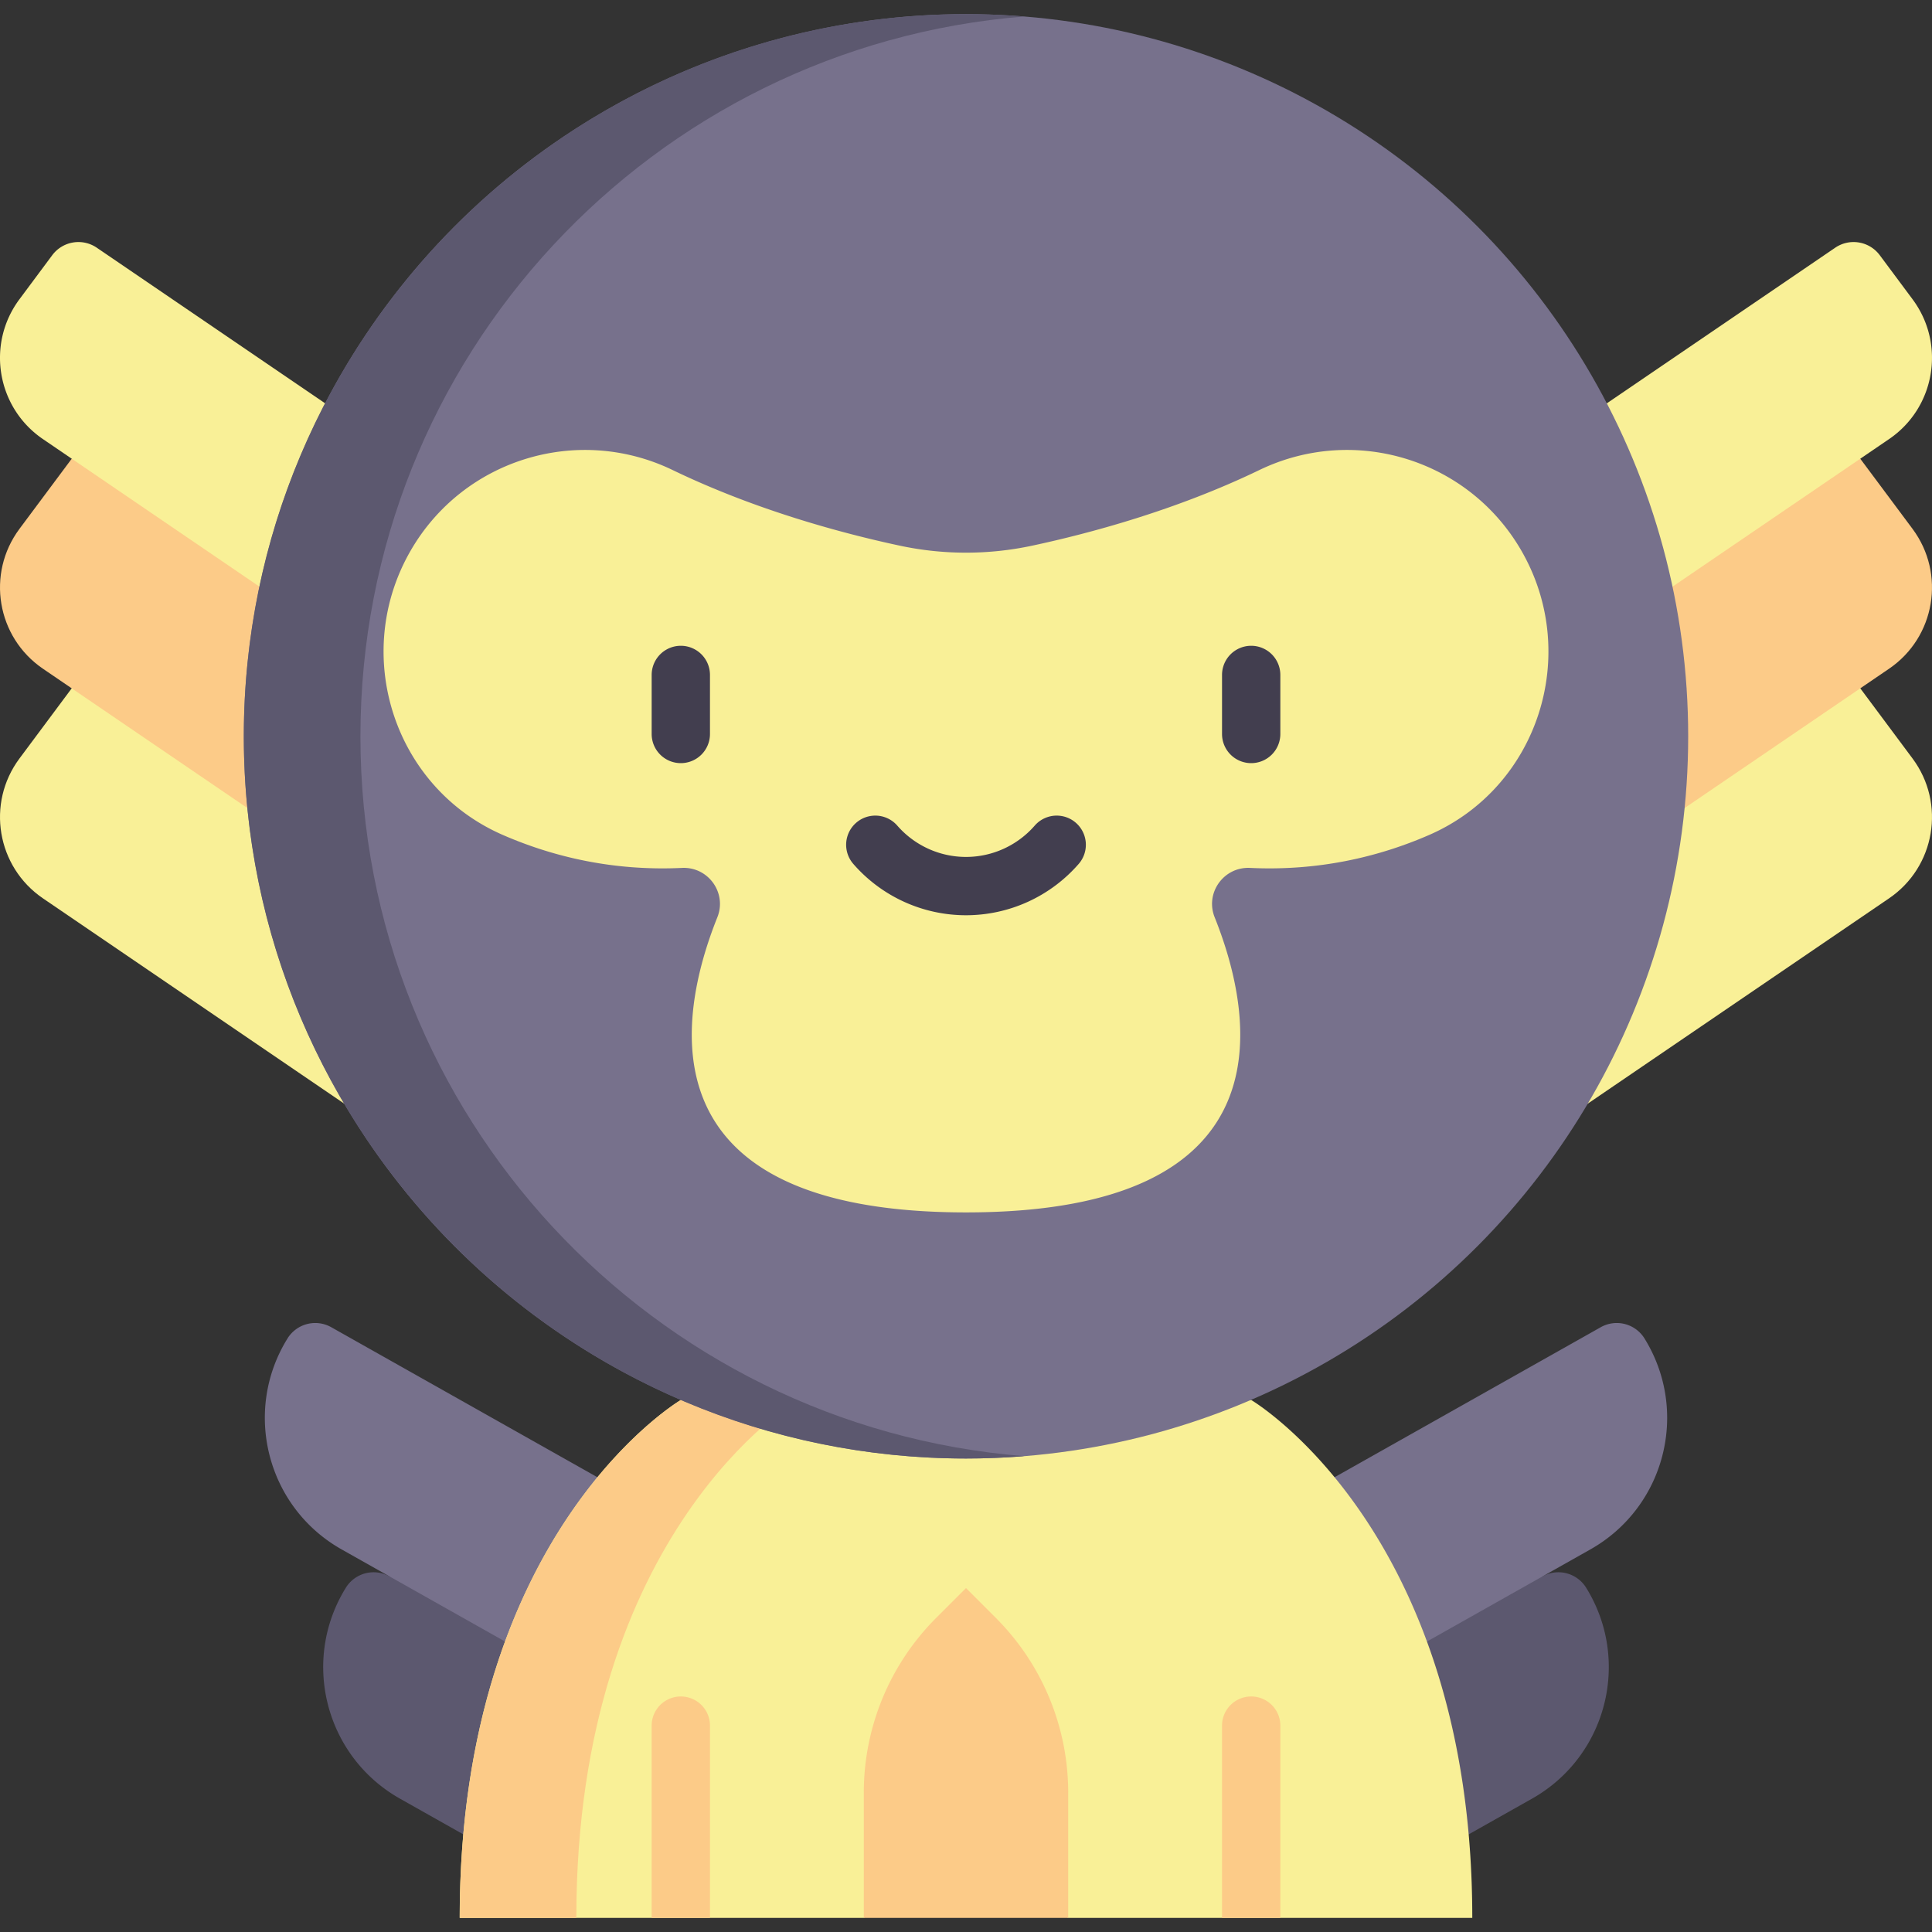
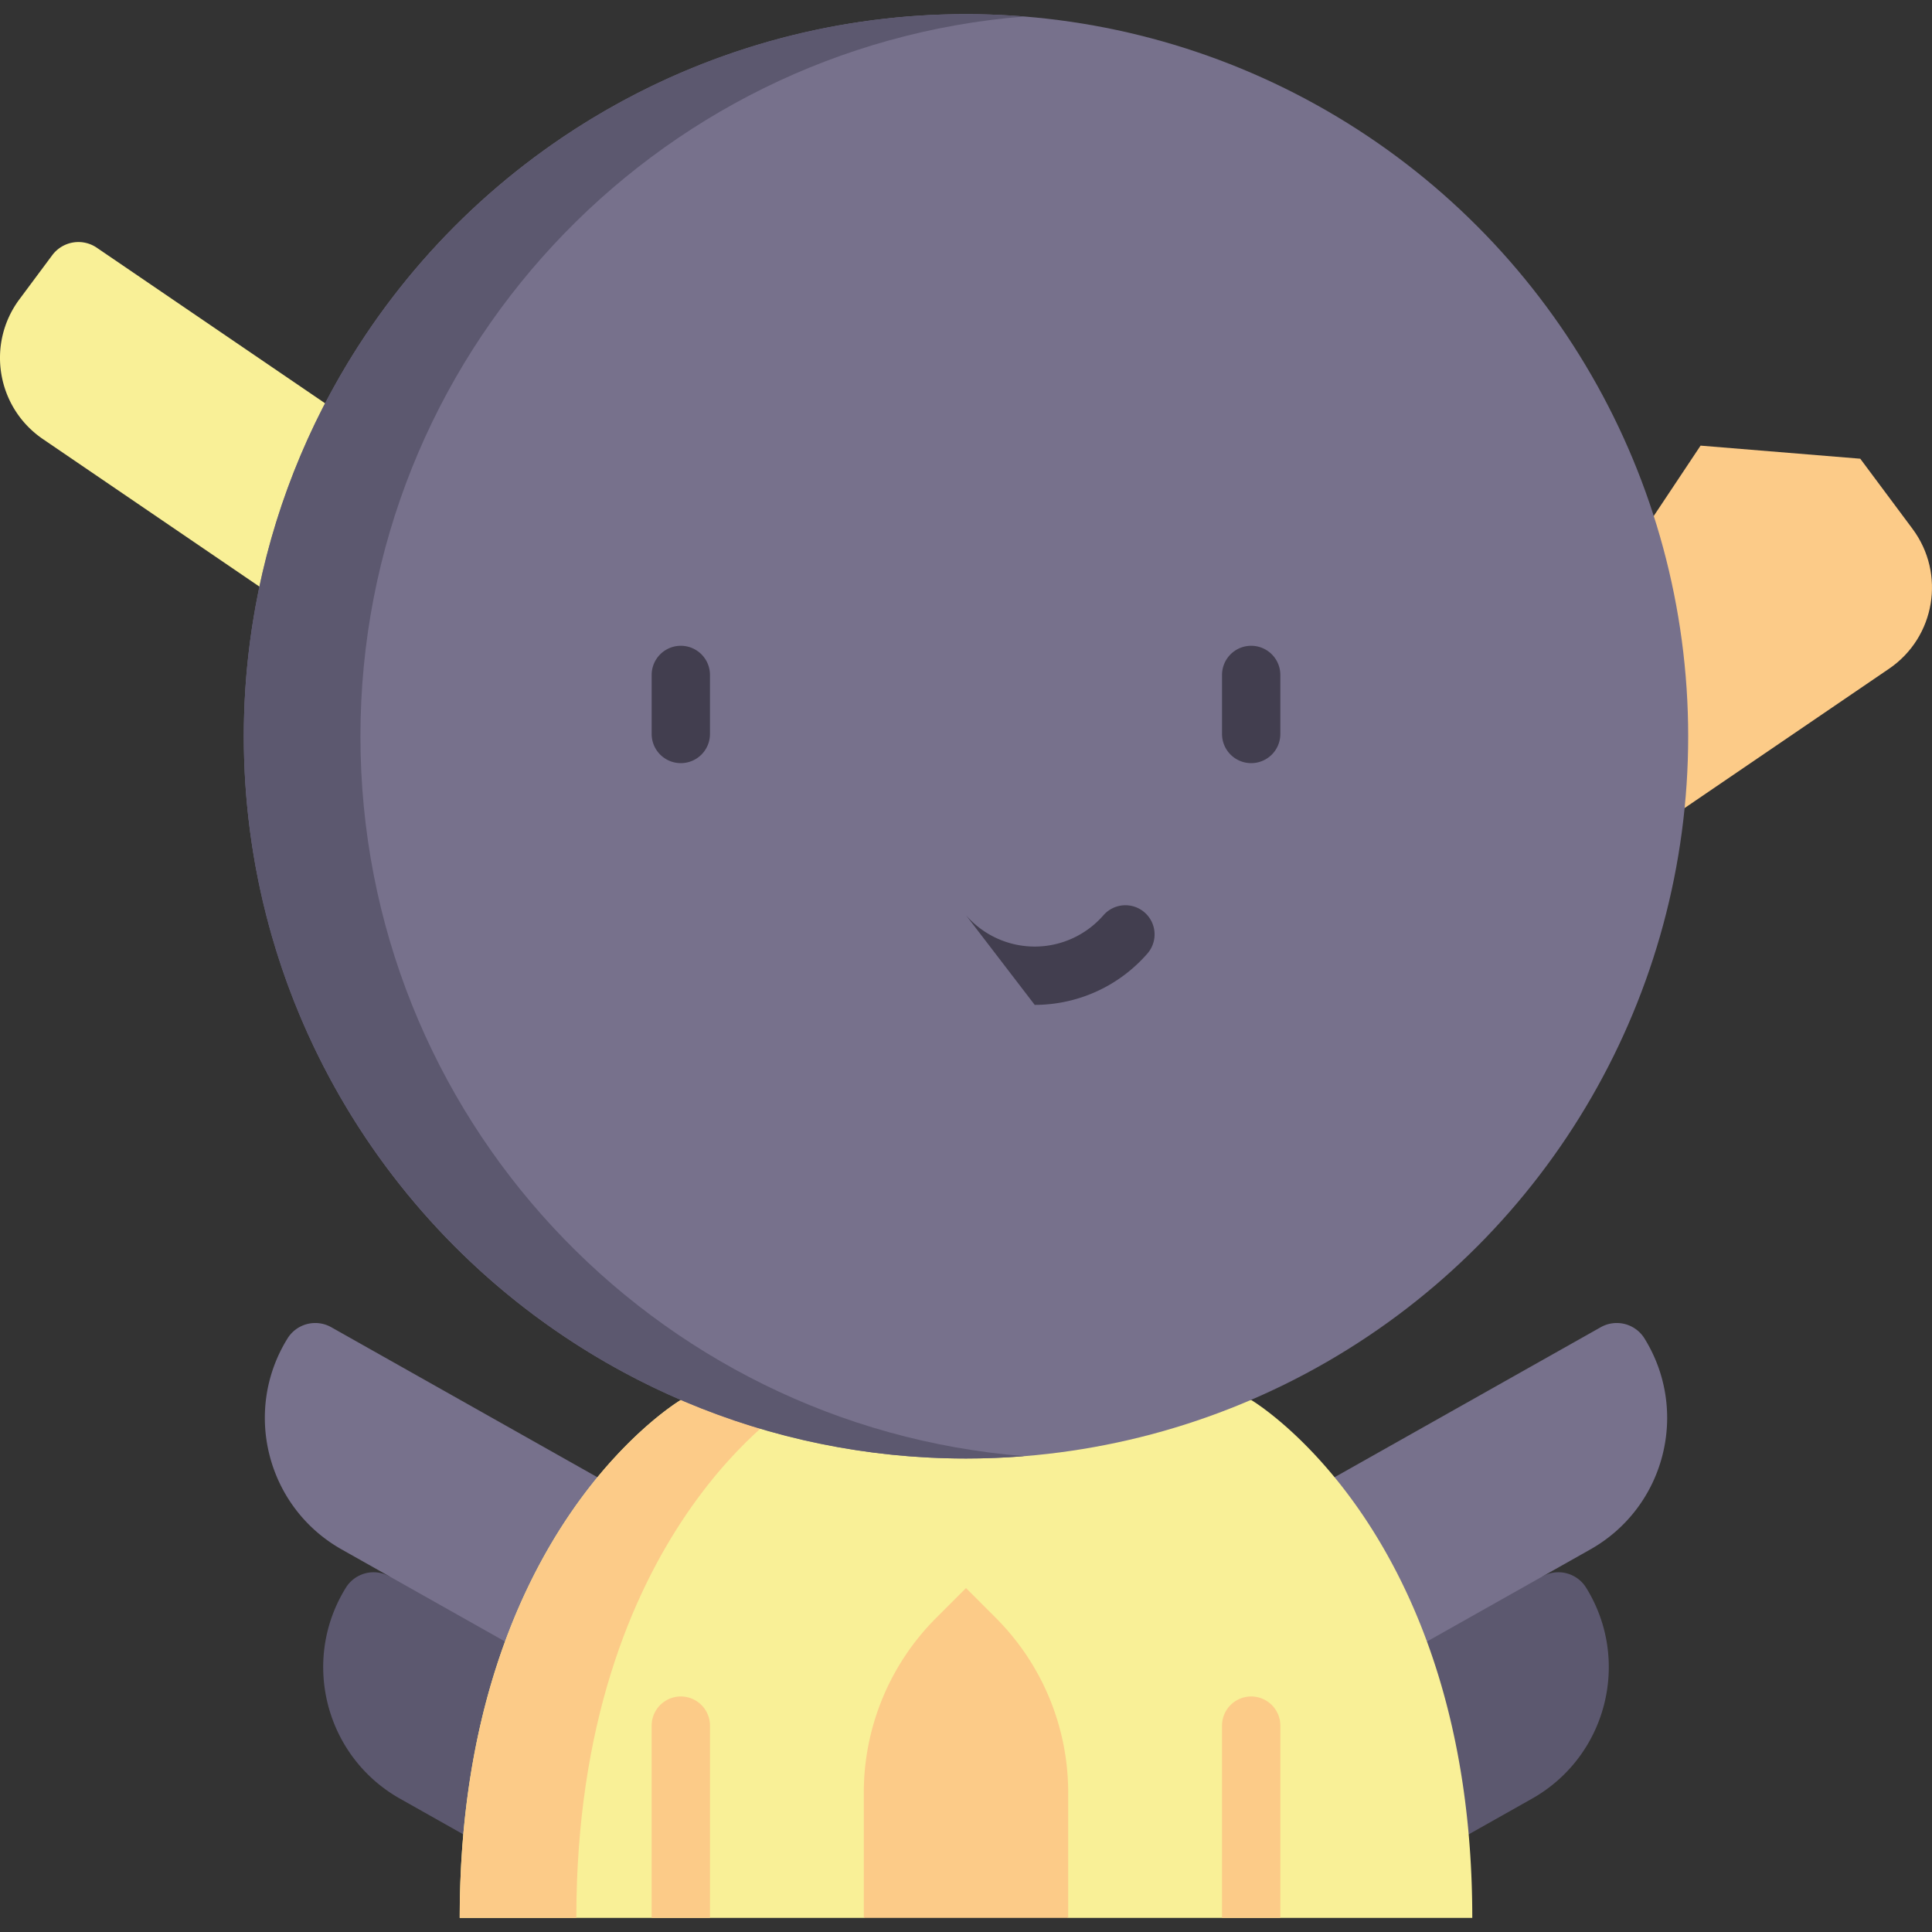
<svg xmlns="http://www.w3.org/2000/svg" height="512" viewBox="0 0 497 497" width="512">
  <rect x="0" y="0" width="497" height="497" fill="#333333" stroke="none" />
  <path d="M354.179 485.205l39.91-22.496c19.232-10.84 25.567-35.514 13.937-54.279a8.394 8.394 0 00-11.255-2.89l-31.915-9.795-45.39 53.368zM142.821 485.205l-39.91-22.496c-19.232-10.84-25.567-35.514-13.937-54.279a8.394 8.394 0 0111.255-2.89l31.915-9.795 45.39 53.368z" fill="#5c586f" />
  <path d="M423.039 344.312a8.394 8.394 0 00-11.255-2.89l-77.305 43.573-5.592 58.808 80.214-45.213c19.233-10.84 25.568-35.514 13.938-54.278zM73.961 344.312a8.394 8.394 0 0111.255-2.89l77.305 43.573 5.592 58.808-80.215-45.213c-19.232-10.84-25.567-35.514-13.937-54.278z" fill="#77718c" />
-   <path d="M492.001 195.13l-13.449-18.061-35.189-7.458-44.594 62.222-.586 59.071 87.775-59.811c11.873-8.09 14.62-24.438 6.043-35.963zM4.999 195.13l13.449-18.061 35.189-7.458 44.594 62.222.586 59.071-87.775-59.811c-11.873-8.09-14.62-24.438-6.043-35.963z" fill="#f9f097" />
  <path d="M492.001 136.059l-13.454-18.057-41.082-3.366-38.695 58.127-.586 59.071 87.775-59.811c11.872-8.091 14.619-24.438 6.042-35.964z" fill="#fccb88" />
-   <path d="M492.001 76.989l-8.439-11.341a8.392 8.392 0 00-11.459-1.925l-73.332 49.97-.586 59.071 87.775-59.811c11.871-8.091 14.618-24.439 6.041-35.964z" fill="#f9f097" />
-   <path d="M4.999 136.059l13.454-18.057 41.082-3.366 38.695 58.127.586 59.071-87.775-59.811c-11.872-8.091-14.619-24.438-6.042-35.964z" fill="#fccb88" />
  <path d="M4.999 76.989l8.439-11.341a8.392 8.392 0 0111.459-1.925l73.333 49.97.586 59.071-87.775-59.811C-.831 104.862-3.578 88.514 4.999 76.989zM321.862 360.141H175.138s-56.879 33.481-56.879 133.222H222.21l26.289-15.805 26.289 15.805H378.74c0-99.741-56.878-133.222-56.878-133.222z" fill="#f9f097" />
  <path d="M205.138 360.141h-30s-56.879 33.481-56.879 133.222h30c.001-99.741 56.879-133.222 56.879-133.222z" fill="#fccb88" />
  <circle cx="248.5" cy="189.418" fill="#77718c" r="185.78" />
  <path d="M92.72 189.418c0-97.554 75.192-177.538 170.78-185.176-4.949-.396-9.95-.604-15-.604-102.604 0-185.78 83.176-185.78 185.78s83.177 185.78 185.78 185.78c5.05 0 10.051-.209 15-.604-95.588-7.639-170.78-87.623-170.78-185.176z" fill="#5c586f" />
-   <path d="M391.328 141.588c-13.576-23.464-42.94-32.455-67.356-20.675-21.469 10.358-43.721 16.309-58.449 19.459a81.395 81.395 0 01-34.046 0c-14.728-3.15-36.979-9.102-58.449-19.459-24.416-11.779-53.78-2.789-67.356 20.675-15.397 26.61-4.471 60.968 23.726 73.22 12.858 5.587 28.278 9.304 46.05 8.459 6.75-.321 11.599 6.425 9.088 12.698-10.266 25.65-19.712 75.921 63.965 75.921s74.231-50.271 63.965-75.921c-2.511-6.273 2.338-13.019 9.088-12.698 17.772.845 33.192-2.871 46.05-8.459 28.195-12.252 39.121-46.61 23.724-73.22z" fill="#f9f097" />
-   <path d="M175.138 196.315a7.5 7.5 0 01-7.5-7.5v-15.189a7.5 7.5 0 0115 0v15.189a7.5 7.5 0 01-7.5 7.5zM321.862 196.315a7.5 7.5 0 01-7.5-7.5v-15.189a7.5 7.5 0 0115 0v15.189a7.5 7.5 0 01-7.5 7.5zM248.5 235.444a38.447 38.447 0 01-28.986-13.202 7.5 7.5 0 0111.309-9.856c4.462 5.12 10.906 8.057 17.678 8.057s13.216-2.937 17.678-8.057a7.5 7.5 0 0111.309 9.855 38.448 38.448 0 01-28.988 13.203z" fill="#423e4f" />
+   <path d="M175.138 196.315a7.5 7.5 0 01-7.5-7.5v-15.189a7.5 7.5 0 0115 0v15.189a7.5 7.5 0 01-7.5 7.5zM321.862 196.315a7.5 7.5 0 01-7.5-7.5v-15.189a7.5 7.5 0 0115 0v15.189a7.5 7.5 0 01-7.5 7.5zM248.5 235.444c4.462 5.12 10.906 8.057 17.678 8.057s13.216-2.937 17.678-8.057a7.5 7.5 0 0111.309 9.855 38.448 38.448 0 01-28.988 13.203z" fill="#423e4f" />
  <path d="M314.362 493.363v-49.451a7.5 7.5 0 0115 0v49.451zM167.638 493.363v-49.451a7.5 7.5 0 0115 0v49.451zM256.177 416.203l-7.677-7.677-7.677 7.677a63.543 63.543 0 00-18.612 44.932v32.228h52.578v-32.228a63.541 63.541 0 00-18.612-44.932z" fill="#fccb88" />
</svg>